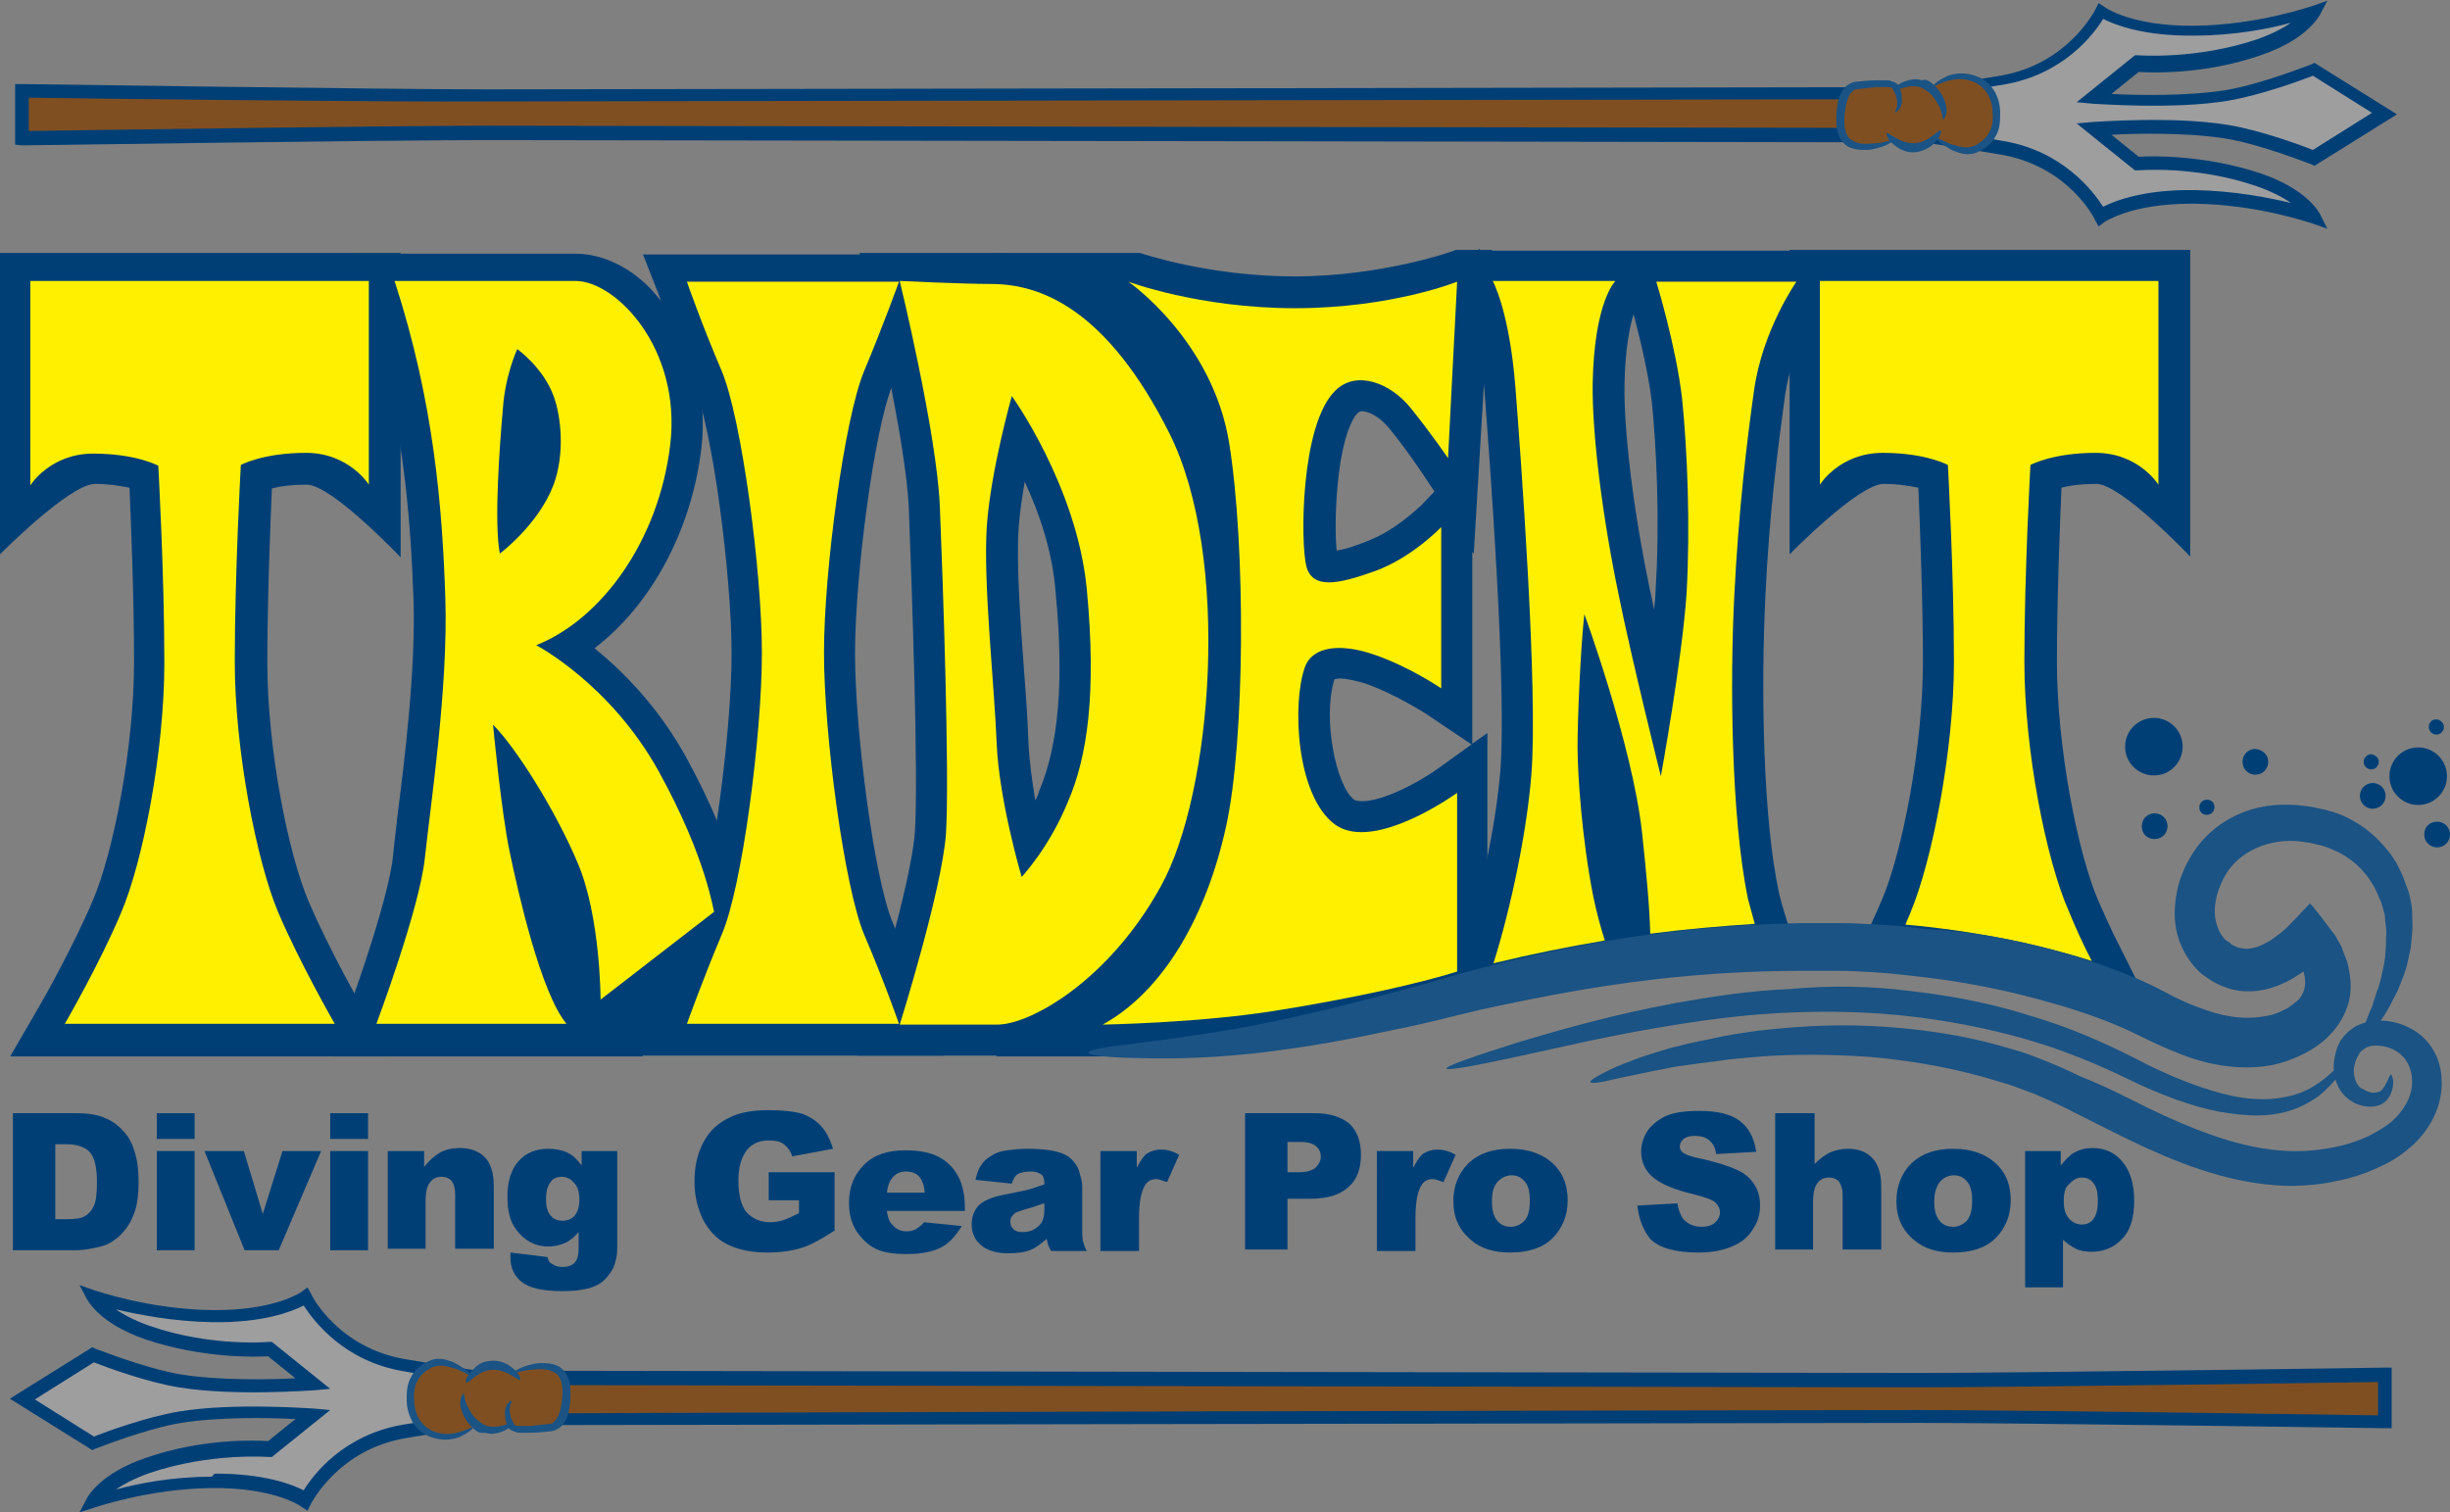
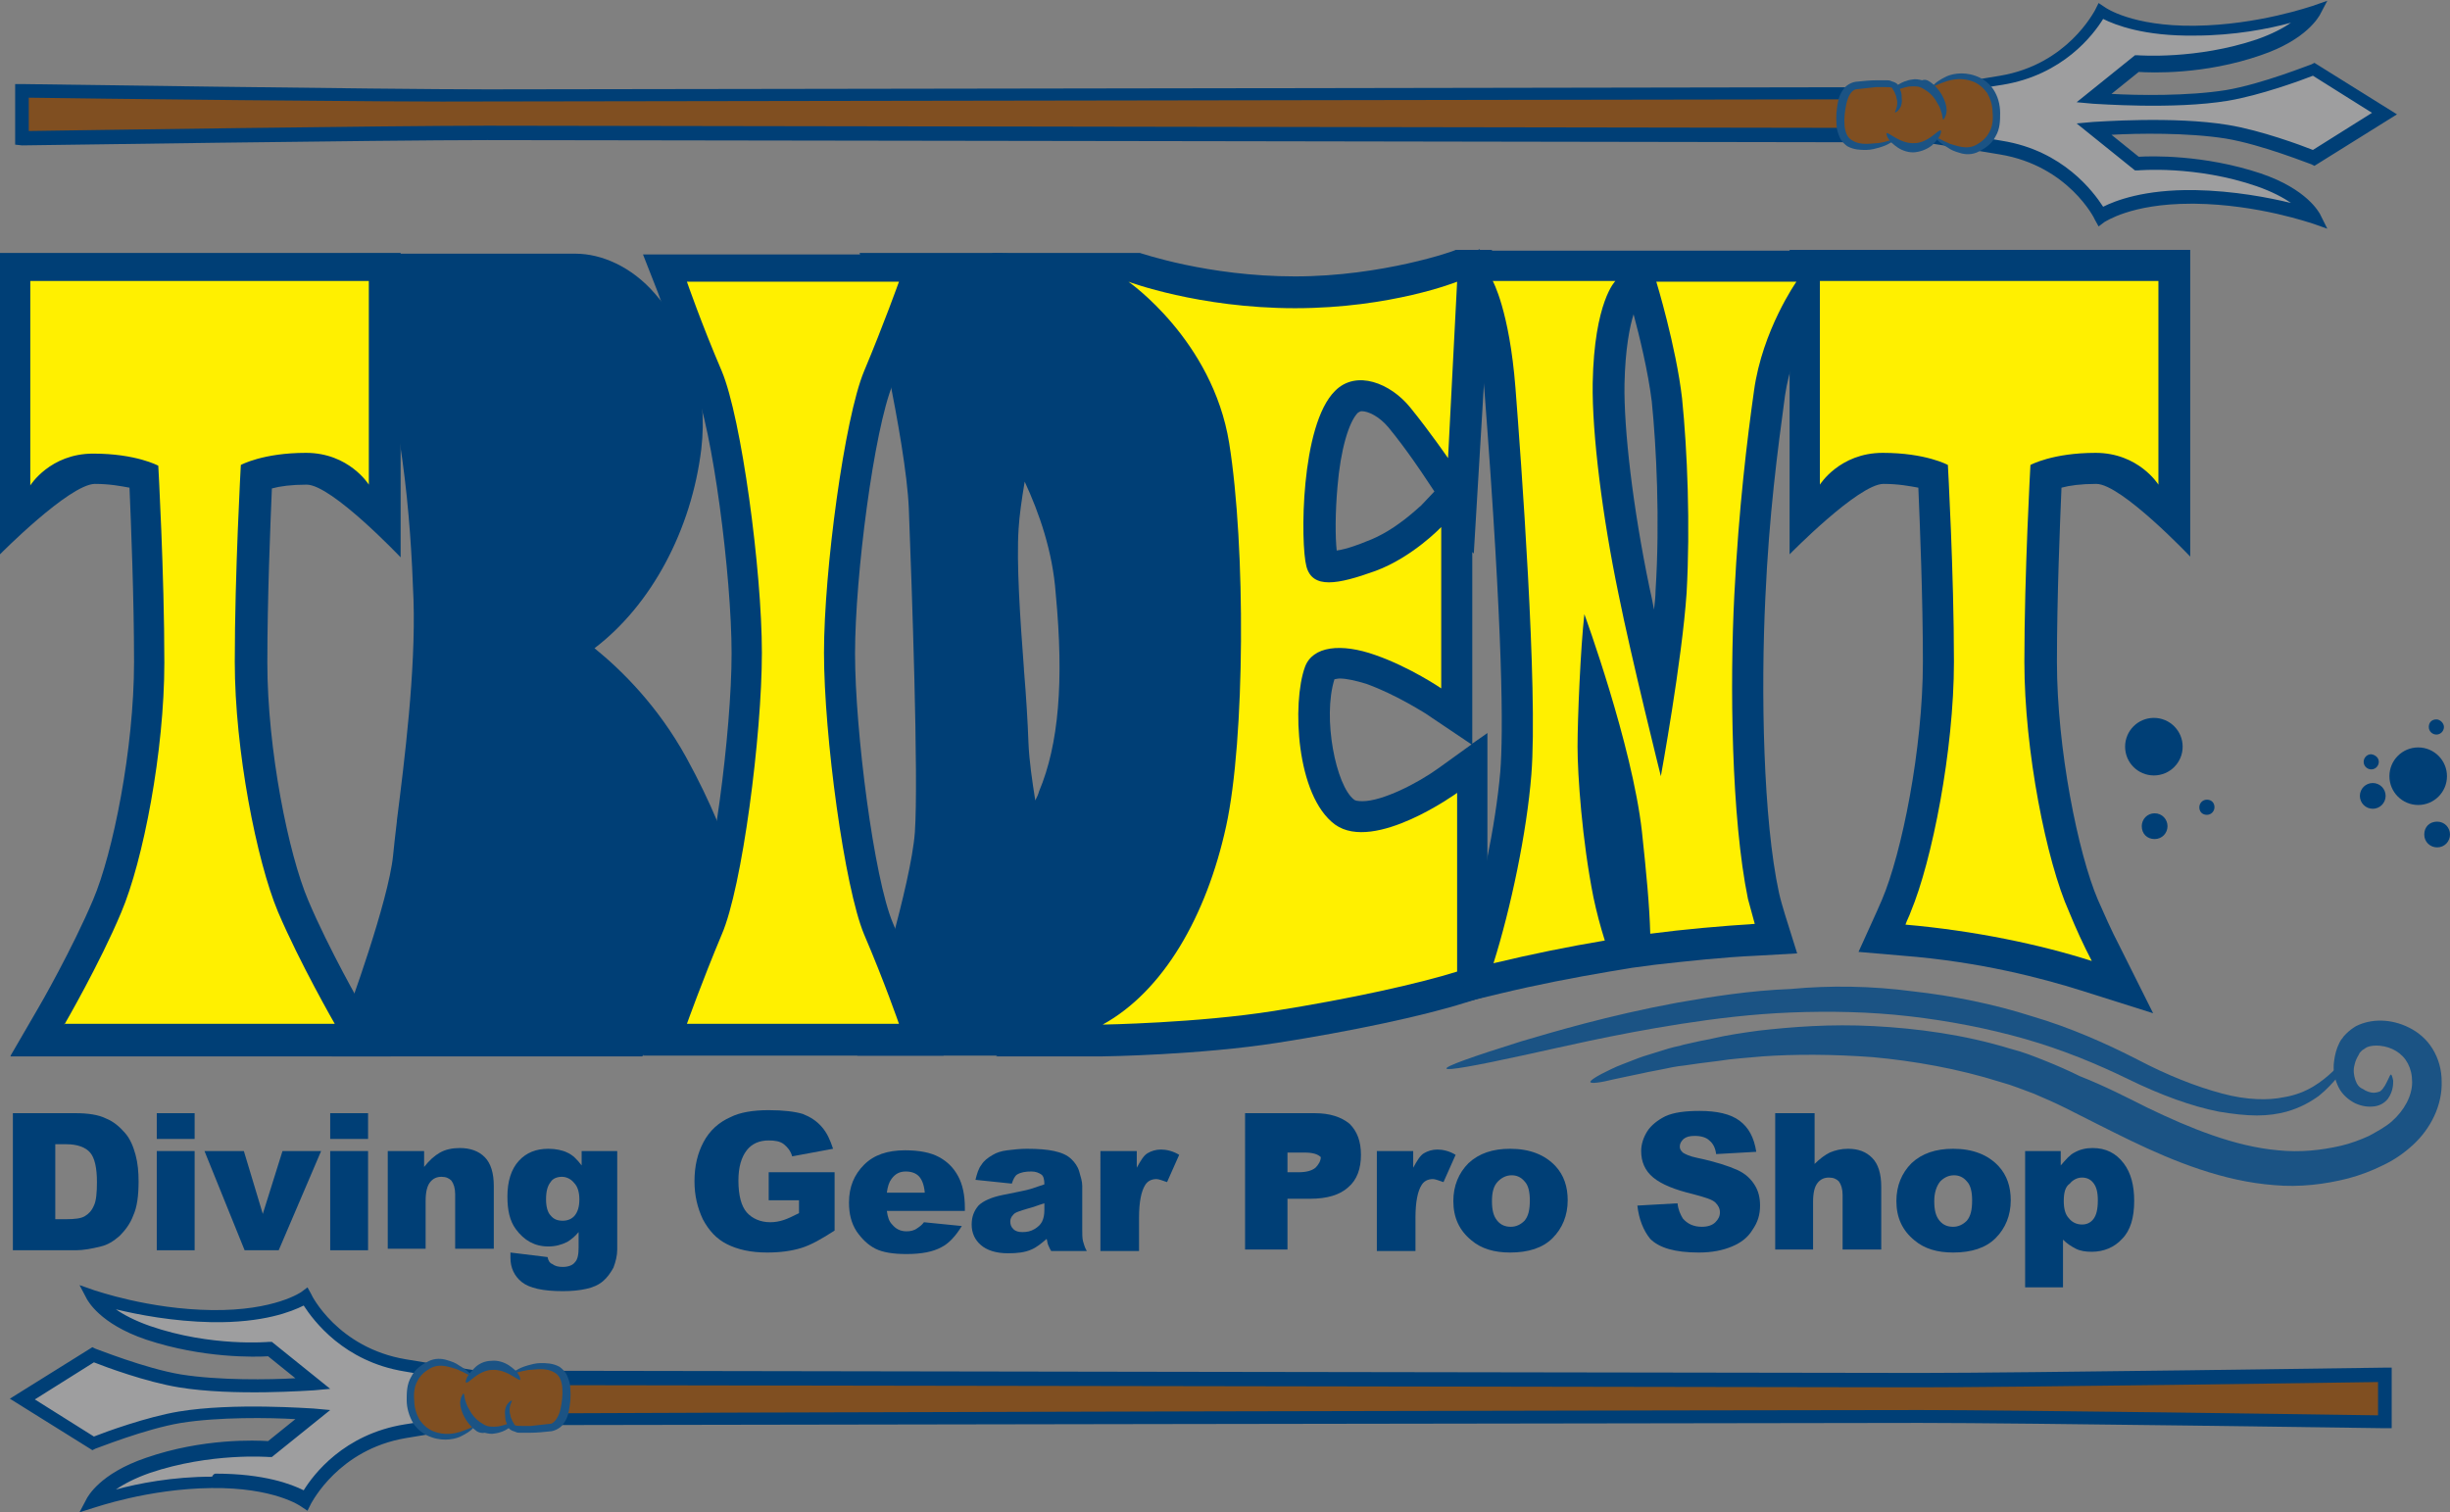
<svg xmlns="http://www.w3.org/2000/svg" version="1.1" id="レイヤー_1" x="0px" y="0px" viewBox="0 0 323.5 199.7" style="enable-background:new 0 0 323.5 199.7;" xml:space="preserve">
  <rect x="0" y="0" width="323.5" height="199.7" fill="#808080" stroke="none" />
  <style type="text/css">
	.st0{fill:#003F76;}
	.st1{fill:#FFF000;}
	.st2{fill:#804F21;}
	.st3{fill:#9E9E9F;}
	.st4{fill:#1B5384;}
</style>
  <g>
    <path class="st0" d="M1.4,139.4l3.6-6.2c0.2-0.3,4.6-8,7.3-14.4c2.6-6.1,5.4-19.9,5.4-31.4c0-8.4-0.4-18.3-0.6-23   c-1.1-0.2-2.6-0.5-4.6-0.5C9.1,64,0,73.2,0,73.2L0,64V33.4h52.9v40.2c0,0-9.1-9.6-12.4-9.6c-2,0-3.5,0.2-4.6,0.5   c-0.2,4.7-0.6,14.6-0.6,23c0,11.5,2.8,25.3,5.4,31.4c2.7,6.4,7.1,14.1,7.3,14.4l3.6,6.2H1.4z" />
    <path class="st0" d="M43.8,139.4l2-5.5c0.1-0.1,5.5-14.9,6.1-20.9c0.1-1.2,0.3-2.7,0.5-4.5l0-0.1c1-7.9,2.5-19.8,2.2-29.2   c-0.4-11.2-1.4-24.8-6.5-40.7l-1.7-5H76c3.4,0,7.4,1.7,10.5,5.3c4.8,5.4,7,12.8,6.1,20.5c-1.3,10.7-6.6,20.6-14.1,26.3   c3.7,3,8.4,7.7,12.1,14.4c6.7,12.2,7.6,19.8,7.6,20.1l0.3,2.3l-13.7,17.1h-1.4H43.8z" />
    <path class="st0" d="M45.8,138l1.4-3.7c0.1-0.1,5.5-15,6.2-21.3c0.1-1.2,0.3-2.7,0.5-4.4l0-0.1c1-7.9,2.5-19.9,2.2-29.5   C55.7,67.7,54.7,54,49.5,38l-1.2-3.6H76c3.1,0,6.6,1.9,9.5,5.2c4.5,5.1,6.6,12.2,5.8,19.4C90,70,84.2,80.2,76.3,85.4   c3.7,2.7,9.1,7.7,13.2,15.1c6.5,11.9,7.5,19.3,7.5,19.6l0.2,1.5l-18.3,14.2l1.7,2.1H45.8z M69,105.9c0.3,2.3,0.7,4.5,1,6.1   c3,14.2,5.4,19.2,6.6,21l0-1c0-0.1,0-10.4-2.8-16.9C72.5,112.3,70.8,109,69,105.9z M69.5,51.3c-0.2,0.9-0.3,1.9-0.4,2.9l0,0.6   c-0.2,2.7-0.6,7.8-0.7,12c0.8-1.1,1.6-2.4,2.1-3.8c1.2-3.2,0.9-7.3,0-9.8C70.3,52.5,69.9,51.9,69.5,51.3z" />
    <path class="st0" d="M84.9,139.4l2-5.5c0-0.1,2-5.7,4.7-12c2.5-6,5-25.4,5-35.6c0-10.2-2.5-29.7-5-35.6c-2.7-6.3-4.7-12-4.7-12   l-2-5.1h39.7l-2,5.1c-0.1,0.2-2.1,5.9-4.7,12c-2.5,6-5,25.4-5,35.6c0,10.2,2.5,29.7,5,35.6c2.7,6.3,4.7,12,4.7,12l2,5.5H84.9z" />
    <path class="st0" d="M86.8,138l1.3-3.7c0-0.1,2-5.7,4.7-12c2.6-6.1,5.1-25.9,5.1-36.2c0-10.3-2.5-30.1-5.1-36.2   c-2.6-6.3-4.7-11.9-4.7-12l-1.3-3.7h35.9l-1.3,3.7c0,0.1-2,5.7-4.7,12c-2.6,6.1-5.1,25.9-5.1,36.2c0,10.3,2.5,30.1,5.1,36.2   c2.6,6.3,4.7,11.9,4.7,12l1.3,3.7H86.8z" />
    <path class="st0" d="M141.8,132.7l1.9-1c6.6-3.6,11.8-12.2,14.2-23.5c2.3-10.8,2.5-35.5,0.4-49.1c-1.8-11.6-11.5-18.6-11.6-18.6   l-2-1.4l0,0l-13.8-5.7l19.6,0c0.1,0,8.9,3.1,20.5,3.1c11.5,0,21.2-3.4,21.2-3.5l4.8,0l-2.4,40.1l-0.2-0.2v25.3l2-1.4l0,34.7   l-2.9,0.9c-5.7,1.8-15.2,3.8-24.8,5.3c-10.2,1.6-22.7,1.8-23.2,1.8l-14,0L141.8,132.7z M176.2,89.7c-1.6,5.1,0.2,14.1,2.6,15.9   c0.1,0.1,0.4,0.2,1.1,0.2c2.6,0,7.2-2.3,10.1-4.4l4.3-3.1l-6.1-4.1c-0.2-0.1-3.9-2.5-7.8-3.9c-1.3-0.4-2.6-0.7-3.5-0.7   C176.6,89.6,176.3,89.7,176.2,89.7z M179.8,54.3c-0.2,0-0.3,0.1-0.5,0.2c-1.2,1.2-2.3,4.9-2.7,9.8c-0.3,3.4-0.3,6.6-0.1,8.4   c1.4-0.2,3.2-0.9,3.9-1.2c3.9-1.4,7.1-4.7,7.2-4.7l1.8-1.9l-1.4-2.1c0,0-2.3-3.5-4.7-6.4C182.1,55,180.7,54.3,179.8,54.3   L179.8,54.3z" />
    <path class="st0" d="M143.4,133.4l0.9-0.5c7-3.8,12.4-12.7,14.9-24.4c2.4-10.9,2.5-35.9,0.4-49.6c-2-12.2-12.1-19.5-12.2-19.5   l-1-0.7l0.6-1.1l1.8-3.5l1.1,0.4c0.1,0,9.1,3.3,21.1,3.3c11.9,0,20.3-3.3,20.4-3.3l4-1.6l-1.8,35.9l-0.4-0.6v27.6l-4.3-2.8   c-0.2-0.1-4-2.6-8.1-4.1c-1.4-0.5-2.8-0.8-4-0.8c-0.6,0-1.7,0.1-1.9,0.7c-1.6,4.4-0.7,15,3,17.7c0.5,0.3,1.1,0.5,1.9,0.5   c3.3,0,8.4-2.8,11-4.7l4.3-3.2l0,31l-1.9,0.6c-5.7,1.7-15.1,3.8-24.6,5.2c-10.1,1.6-22.5,1.8-23,1.8l-1.1,0L143.4,133.4z    M175.3,74.1c0.1,0,0.2,0,0.3,0c1.5,0,4.2-1,5.2-1.3c4.3-1.5,7.6-5,7.7-5.1L191,65l-2-3.1c0,0-2.3-3.5-4.8-6.5   c-1.2-1.4-2.9-2.5-4.3-2.5c-0.1,0-0.1,0-0.1,0c-0.6,0-1,0.2-1.4,0.6C174.8,57,174.6,71.5,175.3,74.1   C175.3,74.1,175.3,74.1,175.3,74.1z" />
    <path class="st0" d="M113.2,139.4l1.7-5.3c0.2-0.7,5.4-17.3,5.9-24.2c0.5-7.2-0.4-32.3-0.8-42.8c-0.4-9.1-5.1-28.8-5.2-29l-1.3-4.7   h5.5c0.1,0,8.3,0,12,0c10.7,0,19.9,7.4,27.2,22c8.5,17.1,6.4,49.8-1.2,63.6c-7.1,12.8-18.4,20.4-25.2,20.4H113.2z M135.3,63.6   c-0.4,2.4-0.7,4.5-0.8,6.2c-0.3,4.5,0.2,11.9,0.7,18.5l0,0.1c0.3,3.6,0.5,6.9,0.6,9.7c0.1,2.4,0.5,5.1,0.9,7.6   c0.2-0.4,0.4-0.8,0.5-1.2c2.6-6.2,3.3-14.5,2.2-26.1C139,72.8,137.2,67.7,135.3,63.6z" />
    <path class="st0" d="M115,138l1.1-3.6c0.2-0.7,5.4-17.4,6-24.5c0.5-7.3-0.4-32.4-0.8-42.9c-0.4-9.2-5.2-29-5.2-29.2l-0.9-3.6   l3.7,0.2c0.1,0,8.3,0.4,12,0.4c10.2,0,18.9,7.1,26,21.2c8.4,16.7,6.3,48.8-1.2,62.3c-6.7,12.2-17.7,19.7-24,19.7H115z M134.8,59.4   c-0.7,3.1-1.4,7-1.6,10.3c-0.3,4.6,0.2,12.1,0.7,18.7l0,0.1c0.3,3.6,0.5,6.9,0.6,9.6c0.1,3.7,1,8.1,1.7,11.5   c0.8-1.3,1.6-2.9,2.3-4.6c2.7-6.4,3.4-14.9,2.3-26.8C140.1,70.8,137.2,64,134.8,59.4z" />
    <path class="st0" d="M274.8,130.8c-5.1-1.6-13.3-3.8-23.6-4.6l-5.8-0.5l2.4-5.3c0.2-0.5,0.5-1.1,0.7-1.6c2.6-6.1,5.4-19.9,5.4-31.4   c0-8.4-0.4-18.3-0.6-23c-1.1-0.2-2.6-0.5-4.6-0.5c-3.3,0-12.4,9.3-12.4,9.3l0-9.2V33h52.9v40.5c0,0-9.1-9.6-12.4-9.6   c-2,0-3.5,0.2-4.6,0.5c-0.2,4.7-0.6,14.6-0.6,23c0,11.5,2.8,25.3,5.4,31.4c0.8,1.8,1.7,3.9,2.9,6.2l4.4,8.8L274.8,130.8z" />
    <path class="st0" d="M193.2,125.9c2.3-7.3,4.3-17,4.9-24c0.4-5,0.4-17.8-2.1-50.4c-0.7-8.7-2.5-12.4-2.5-12.4l-1.2-6l4.8,0h48   l-4.5,6.5c0,0-3.9,5.8-4.9,12.6c-1,7.4-2.1,15.7-2.6,26.7c-0.6,12.4-0.3,29.3,1.8,39c0.2,0.9,0.5,1.9,0.8,2.9l1.6,5.1l-5.3,0.3   c-4.5,0.2-9,0.7-13.5,1.2l-3,0.4l-3,0.5c-4.7,0.8-9.4,1.7-14.4,2.9l-7.1,1.7L193.2,125.9z M215.7,41.5c-0.5,1.6-1.1,4.5-1.2,9.2   c-0.1,6,1.1,16.3,3.3,26.9c0.2,0.9,0.4,1.8,0.6,2.9c0.1-0.9,0.2-1.8,0.2-2.5c0.6-9.3,0.1-19.1-0.5-25   C217.6,49,216.5,44.5,215.7,41.5z" />
    <path class="st0" d="M194.5,126.3c2.4-7.4,4.3-17.2,4.9-24.3c0.4-5.1,0.4-18-2.1-50.7c-0.7-9.2-2.6-12.9-2.7-12.9l-2.2-4l4.6,0   h45.3l-3,4.3c0,0.1-4.1,6.1-5.1,13.2c-1,7.4-2.1,15.8-2.6,26.8c-0.6,12.5-0.3,29.5,1.8,39.4c0.2,1,0.5,2,0.8,3.1l1.1,3.4l-3.5,0.2   c-4.5,0.2-9.1,0.7-13.6,1.2l-3,0.4l-3,0.5c-4.7,0.8-9.5,1.7-14.5,3L193,131L194.5,126.3z M211.1,95.7c0,1.1,0,2,0,2.8   c0,3.6,0.5,12.1,2,19.4c0.3,1.6,0.8,3.4,1.4,5.4l0.8,2.7l-0.1-2.8c-0.1-3.4-0.4-7.2-1.1-13.3C213.7,105.7,212.4,100.5,211.1,95.7z    M215.3,39c-0.2,0.3-2.1,3.2-2.2,11.7c-0.1,6.1,1.1,16.6,3.3,27.2c0.6,3,1.5,6.9,2.4,10.7c0.5-3.7,1-7.5,1.2-10.5   c0.6-9.4,0.1-19.2-0.5-25.3c-0.6-6-2.8-13.2-3.2-14.6L215.3,39z" />
    <path class="st0" d="M6.2,136.6l1.2-2.1c0-0.1,4.7-8.1,7.5-14.7c2.7-6.4,5.6-20.6,5.6-32.5c0-9.9-0.6-21.8-0.7-25.1   c-1.1-0.4-3.5-1.1-7.3-1.1c-4.8,0-7.1,3.4-7.2,3.5l-2.5,3.9l0-4.7V35.8h47.5v33l-2.5-4.1c-0.1-0.1-2.3-3.5-7.2-3.5   c-3.7,0-6.2,0.7-7.3,1.1c-0.2,3.2-0.7,15.2-0.7,25.1c0,11.9,2.9,26.1,5.6,32.5c2.8,6.6,7.4,14.6,7.5,14.7l1.2,2.1h-2.4H6.2z" />
    <path class="st0" d="M45.8,138l1.4-3.7c0.1-0.1,5.5-15,6.2-21.3c0.1-1.2,0.3-2.7,0.5-4.4l0-0.1c1-7.9,2.5-19.9,2.2-29.5   C55.7,67.7,54.7,54,49.5,38l-1.2-3.6H76c3.1,0,6.6,1.9,9.5,5.2c4.5,5.1,6.6,12.2,5.8,19.4C90,70,84.2,80.2,76.3,85.4   c3.7,2.7,9.1,7.7,13.2,15.1c6.5,11.9,7.5,19.3,7.5,19.6l0.2,1.5l-18.3,14.2l1.7,2.1H45.8z M69,105.9c0.3,2.3,0.7,4.5,1,6.1   c3,14.2,5.4,19.2,6.6,21l0-1c0-0.1,0-10.4-2.8-16.9C72.5,112.3,70.8,109,69,105.9z M69.5,51.3c-0.2,0.9-0.3,1.9-0.4,2.9l0,0.6   c-0.2,2.7-0.6,7.8-0.7,12c0.8-1.1,1.6-2.4,2.1-3.8c1.2-3.2,0.9-7.3,0-9.8C70.3,52.5,69.9,51.9,69.5,51.3z" />
    <path class="st0" d="M47.7,136.6l0.7-1.8c0.1-0.2,5.6-15.1,6.3-21.6c0.1-1.2,0.3-2.8,0.5-4.5c1-8,2.5-20,2.2-29.7   c-0.4-11.4-1.4-25.3-6.6-41.5l-0.6-1.8H76c2.7,0,5.8,1.8,8.5,4.7c4.3,4.8,6.3,11.5,5.4,18.3c-1.4,11.5-7.9,22-16.2,26.5   c3.4,2.3,9.8,7.3,14.5,15.9c6.4,11.7,7.3,18.8,7.3,19.1l0.1,0.8l-17.8,13.8l0-2.8c0-0.1,0-10.7-2.9-17.4   c-2.1-5.1-5.4-10.7-8.1-14.4c0.4,3.8,1.1,9.1,1.7,12.1c3.4,15.7,6,20.6,7.2,22.1l1.8,2.2H47.7z M68.9,48.4c-0.4,1.4-1,3.4-1.1,5.7   l0,0.6c-0.3,3.6-0.9,11.1-0.6,15.7c1.5-1.5,3.6-3.9,4.7-6.8c1.4-3.6,1-8.1,0-10.8C71.1,50.9,69.9,49.4,68.9,48.4z" />
    <path class="st0" d="M86.8,138l1.3-3.7c0-0.1,2-5.7,4.7-12c2.6-6.1,5.1-25.9,5.1-36.2c0-10.3-2.5-30.1-5.1-36.2   c-2.6-6.3-4.7-11.9-4.7-12l-1.3-3.7h35.9l-1.3,3.7c0,0.1-2,5.7-4.7,12c-2.6,6.1-5.1,25.9-5.1,36.2c0,10.3,2.5,30.1,5.1,36.2   c2.6,6.3,4.7,11.9,4.7,12l1.3,3.7H86.8z" />
    <path class="st0" d="M88.7,136.6l0.7-1.8c0-0.1,2-5.7,4.7-11.9c2.6-6.2,5.2-26.3,5.2-36.7c0-10.4-2.6-30.5-5.2-36.7   c-2.6-6.2-4.6-11.8-4.7-11.9l-0.7-1.8h32l-0.7,1.8c0,0.1-2,5.7-4.7,11.9c-2.6,6.2-5.2,26.3-5.2,36.7c0,10.4,2.6,30.5,5.2,36.7   c2.6,6.2,4.6,11.8,4.7,11.9l0.7,1.8H88.7z" />
-     <path class="st0" d="M143.4,133.4l0.9-0.5c7-3.8,12.4-12.7,14.9-24.4c2.4-10.9,2.5-35.9,0.4-49.6c-2-12.2-12.1-19.5-12.2-19.5   l-1-0.7l0.6-1.1l1.8-3.5l1.1,0.4c0.1,0,9.1,3.3,21.1,3.3c11.9,0,20.3-3.3,20.4-3.3l4-1.6l-1.8,35.9l-0.4-0.6v27.6l-4.3-2.8   c-0.2-0.1-4-2.6-8.1-4.1c-1.4-0.5-2.8-0.8-4-0.8c-0.6,0-1.7,0.1-1.9,0.7c-1.6,4.4-0.7,15,3,17.7c0.5,0.3,1.1,0.5,1.9,0.5   c3.3,0,8.4-2.8,11-4.7l4.3-3.2l0,31l-1.9,0.6c-5.7,1.7-15.1,3.8-24.6,5.2c-10.1,1.6-22.5,1.8-23,1.8l-1.1,0L143.4,133.4z    M175.3,74.1c0.1,0,0.2,0,0.3,0c1.5,0,4.2-1,5.2-1.3c4.3-1.5,7.6-5,7.7-5.1L191,65l-2-3.1c0,0-2.3-3.5-4.8-6.5   c-1.2-1.4-2.9-2.5-4.3-2.5c-0.1,0-0.1,0-0.1,0c-0.6,0-1,0.2-1.4,0.6C174.8,57,174.6,71.5,175.3,74.1   C175.3,74.1,175.3,74.1,175.3,74.1z" />
    <path class="st0" d="M145.6,136.6l-0.7-2.6c7.3-4,13-13.2,15.6-25.3c2.4-11,2.6-36.3,0.4-50.1c-2.1-12.9-12.6-20.4-12.7-20.4   l1.3-2.4c0.1,0,9.3,3.4,21.6,3.4c12.3,0,20.8-3.4,20.9-3.4l2-0.8l-1.5,29.6l-2.3-3.4c0,0-2.4-3.6-4.9-6.6c-1.4-1.8-3.5-3-5.3-3   c-1-0.1-1.9,0.3-2.6,1c-4,4-4.2,19-3.4,21.9c0.2,0.6,0.4,0.8,0.6,0.9c1.4,0.7,5.3-0.7,6.8-1.2c4.6-1.7,8.2-5.4,8.2-5.4l2.4-2.5   v27.2l-2.1-1.4c0,0-4.1-2.7-8.4-4.2c-3-1-6.8-1.5-7.6,0.8c-1.6,4.5-1,16,3.5,19.3c3.6,2.6,11.6-2.1,14.5-4.2l2.2-1.6l0,27.3l-1,0.3   c-5.6,1.7-15,3.7-24.4,5.2C158.4,136.4,145.8,136.6,145.6,136.6z" />
    <path class="st0" d="M115,138l1.1-3.6c0.2-0.7,5.4-17.4,6-24.5c0.5-7.3-0.4-32.4-0.8-42.9c-0.4-9.2-5.2-29-5.2-29.2l-0.9-3.6   l3.7,0.2c0.1,0,8.3,0.4,12,0.4c10.2,0,18.9,7.1,26,21.2c8.4,16.7,6.3,48.8-1.2,62.3c-6.7,12.2-17.7,19.7-24,19.7H115z M134.8,59.4   c-0.7,3.1-1.4,7-1.6,10.3c-0.3,4.6,0.2,12.1,0.7,18.7l0,0.1c0.3,3.6,0.5,6.9,0.6,9.6c0.1,3.7,1,8.1,1.7,11.5   c0.8-1.3,1.6-2.9,2.3-4.6c2.7-6.4,3.4-14.9,2.3-26.8C140.1,70.8,137.2,64,134.8,59.4z" />
    <path class="st0" d="M116.9,136.6l0.6-1.8c0.1-0.2,5.5-17.5,6-24.8c0.6-7.3-0.3-32.6-0.8-43.1c-0.4-9.4-5.2-29.3-5.3-29.5l-0.4-1.8   l1.8,0.1c0.1,0,8.4,0.4,12.1,0.4c9.6,0,18,6.9,24.7,20.5c8.2,16.4,6.2,47.8-1.2,61c-6.9,12.4-17.7,19-22.8,19H116.9z M134.2,55.7   c-0.9,3.5-2.1,9.3-2.5,13.9c-0.3,4.7,0.2,12.2,0.7,18.8c0.3,3.6,0.5,6.9,0.6,9.6c0.2,5.1,1.6,11.3,2.5,14.8   c1.2-1.6,2.9-4.2,4.2-7.4c2.8-6.7,3.5-15.4,2.4-27.4C141.3,68.5,136.7,59.8,134.2,55.7z" />
    <path class="st0" d="M275.7,128.2c-5.2-1.7-13.7-3.9-24.3-4.7l-1.9-0.2l0.8-1.8c0.2-0.6,0.5-1.1,0.7-1.6c2.7-6.4,5.6-20.6,5.6-32.5   c0-9.9-0.6-21.8-0.7-25.1c-1.1-0.4-3.5-1.1-7.3-1.1c-4.8,0-7.1,3.4-7.2,3.5l-2.5,3.9l0-4.7V35.8h47.5v33l-2.5-4.1   c-0.1-0.1-2.3-3.5-7.2-3.5c-3.7,0-6.2,0.7-7.3,1.1c-0.2,3.2-0.7,15.2-0.7,25.1c0,11.9,2.9,26.1,5.6,32.5c0.8,1.9,1.8,4,3,6.4   l1.5,2.9L275.7,128.2z" />
    <path class="st0" d="M194.5,126.3c2.4-7.4,4.3-17.2,4.9-24.3c0.4-5.1,0.4-18-2.1-50.7c-0.7-9.2-2.6-12.9-2.7-12.9l-2.2-4l4.6,0   h45.3l-3,4.3c0,0.1-4.1,6.1-5.1,13.2c-1,7.4-2.1,15.8-2.6,26.8c-0.6,12.5-0.3,29.5,1.8,39.4c0.2,1,0.5,2,0.8,3.1l1.1,3.4l-3.5,0.2   c-4.5,0.2-9.1,0.7-13.6,1.2l-3,0.4l-3,0.5c-4.7,0.8-9.5,1.7-14.5,3L193,131L194.5,126.3z M211.1,95.7c0,1.1,0,2,0,2.8   c0,3.6,0.5,12.1,2,19.4c0.3,1.6,0.8,3.4,1.4,5.4l0.8,2.7l-0.1-2.8c-0.1-3.4-0.4-7.2-1.1-13.3C213.7,105.7,212.4,100.5,211.1,95.7z    M215.3,39c-0.2,0.3-2.1,3.2-2.2,11.7c-0.1,6.1,1.1,16.6,3.3,27.2c0.6,3,1.5,6.9,2.4,10.7c0.5-3.7,1-7.5,1.2-10.5   c0.6-9.4,0.1-19.2-0.5-25.3c-0.6-6-2.8-13.2-3.2-14.6L215.3,39z" />
    <path class="st0" d="M195.8,126.8c2.4-7.5,4.4-17.4,5-24.6c0.4-5.1,0.4-18.1-2.1-50.9c-0.7-9.6-2.8-13.4-2.8-13.5l-1.1-2l2.3,0   h19.6l-2.4,2.3c0,0-2.4,2.7-2.6,12.5c-0.1,6.2,1.1,16.8,3.3,27.5c1,4.9,2.7,12.3,4,17.6c0.8-5.2,1.9-12.5,2.2-17.6   c0.6-9.5,0.1-19.4-0.6-25.5c-0.7-6.7-3.3-15-3.3-15.1l-0.5-1.8h22.9l-1.5,2.2c0,0.1-4.3,6.3-5.4,13.8c-1,7.4-2.1,15.9-2.6,26.9   c-0.6,12.6-0.3,29.8,1.8,39.7c0.2,1,0.5,2.1,0.8,3.2l0.5,1.7l-1.8,0.1c-4.6,0.2-9.2,0.7-13.7,1.3l-1.5,0.2l0-1.5   c-0.1-3.4-0.4-7.3-1.1-13.4c-0.8-7-3.5-16.2-5.5-22.2c-0.2,4-0.4,8.5-0.4,10.9c0,3.7,0.5,12.3,2,19.7c0.3,1.6,0.8,3.5,1.4,5.5   l0.5,1.5l-1.5,0.3c-4.8,0.8-9.5,1.8-14.6,3l-2.4,0.6L195.8,126.8z" />
  </g>
  <path class="st1" d="M8.5,135.3c0,0,4.7-8.1,7.5-14.8c2.9-6.8,5.7-21.3,5.7-33s-0.8-26-0.8-26s-2.9-1.6-8.6-1.6  c-5.7,0-8.3,4.2-8.3,4.2V37.1h44.7V64c0,0-2.6-4.2-8.3-4.2c-5.7,0-8.6,1.6-8.6,1.6s-0.8,14.3-0.8,26s2.9,26.3,5.7,33  c2.9,6.8,7.5,14.8,7.5,14.8H8.5z" />
-   <path class="st1" d="M87,101.9c-6.4-11.6-16.2-16.7-16.2-16.7c8.6-3.4,16.2-13.8,17.7-26.5S81.3,37.1,76,37.1c-5.2,0-23.9,0-23.9,0  c5.2,16,6.3,29.9,6.7,41.8c0.4,12-2,27.7-2.7,34.4c-0.7,6.7-6.4,21.9-6.4,21.9h25.1c-3.4-4.1-6.4-17.4-7.5-22.7  c-1.1-5.2-2.2-16.8-2.2-16.8c3,3,8.2,11.2,11.2,18.3c3,7.1,3,18,3,18l15-11.6C94.2,120.5,93.4,113.5,87,101.9z M66,73.1  C65.2,69,66,58.5,66.4,54c0.3-4.5,1.9-7.9,1.9-7.9s3.4,2.4,4.8,6.2c1,2.7,1.5,7.6,0,11.7C71.1,69.3,66,73.1,66,73.1z" />
  <path class="st1" d="M100.6,86.2c0-10.9-2.7-31-5.3-37.2c-2.7-6.3-4.6-11.8-4.6-11.8h14h14c0,0-2,5.6-4.6,11.8s-5.3,26.4-5.3,37.2h0  c0,10.9,2.7,31,5.3,37.2c2.7,6.3,4.6,11.8,4.6,11.8h-14h-14c0,0,2-5.6,4.6-11.8C98,117.2,100.6,97.1,100.6,86.2L100.6,86.2z" />
  <path class="st1" d="M145.6,135.3c0,0,12.5-0.2,22.6-1.8c10.1-1.6,19.1-3.6,24.2-5.2v-23.6c0,0-10.9,7.9-16.1,4.2  c-5.2-3.8-5.7-16.1-4-20.8c1-2.8,4.8-3.2,9.3-1.6c4.6,1.6,8.7,4.4,8.7,4.4V69.6c0,0-3.8,4-8.7,5.8c-5,1.8-8.3,2.4-9.1-0.6  c-0.8-3-0.8-18.7,3.8-23.2c2.8-2.8,7.3-1,9.9,2.2c2.6,3.2,5,6.7,5,6.7l1.2-23.3c0,0-8.7,3.5-21.4,3.5c-12.7,0-22-3.5-22-3.5  s11.1,7.7,13.3,21.3c2.2,13.7,2.1,39.2-0.4,50.6C159.3,121,153.6,130.9,145.6,135.3" />
-   <path class="st1" d="M154.4,57.2c-8.2-16.3-16.9-19.7-23.5-19.7c-3.8,0-12.1-0.4-12.1-0.4s4.9,20.1,5.3,29.8  c0.4,9.7,1.3,35.7,0.8,43.3c-0.6,7.6-6.1,25.1-6.1,25.1s8.5,0,12.9,0c4.4,0,14.8-5.9,21.6-18.3C160.1,104.7,162.6,73.6,154.4,57.2z   M141,105.9c-2.5,6.1-6.1,9.9-6.1,9.9s-3-10.1-3.3-17.7c-0.3-7.6-1.8-21.2-1.3-28.6c0.5-7.3,3.3-17.2,3.3-17.2s8.6,11.9,9.9,25.5  C144.8,91.5,143.6,99.9,141,105.9z" />
  <path class="st1" d="M267.3,87.4c0-11.7,0.8-26,0.8-26s2.9-1.6,8.6-1.6c5.7,0,8.3,4.2,8.3,4.2V37.1h-44.7V64c0,0,2.6-4.2,8.3-4.2  c5.7,0,8.6,1.6,8.6,1.6s0.8,14.3,0.8,26s-2.9,26.3-5.7,33c-0.2,0.6-0.5,1.1-0.7,1.7c9.1,0.8,17.7,2.6,24.6,4.8  c-1.1-2.1-2.1-4.3-3-6.5C270.2,113.7,267.3,99.1,267.3,87.4z" />
  <path class="st1" d="M229,78.6c0.6-11.7,1.7-20.6,2.6-27c1.1-8,5.6-14.4,5.6-14.4h-18.5c0,0,2.6,8.5,3.4,15.4  c0.7,6.9,1.1,16.8,0.6,25.7c-0.6,8.9-3.4,24.2-3.4,24.2s-3.9-15.6-5.6-24.1c-2.1-10.1-3.5-21.1-3.4-27.8c0.2-10.8,3-13.5,3-13.5  h-16.2c0,0,2.2,3.9,3,14.1c0.7,9,3,39.9,2.1,51.1c-0.6,7.6-2.7,17.6-5,24.9c5-1.2,9.9-2.2,14.7-3c-0.6-1.9-1.1-3.8-1.5-5.7  c-1.5-7.5-2.1-16.2-2.1-19.9c0-3.7,0.4-13.1,0.9-17.5c0,0,6.3,17.2,7.6,28.7c0.6,5.6,1,9.8,1.1,13.5c4.6-0.6,9.2-1,13.8-1.3  c-0.3-1.1-0.6-2.2-0.9-3.3C228.6,108,228.4,90.3,229,78.6z" />
  <g>
    <g>
      <g>
        <path class="st2" d="M254.1,17.9c0,0-176-0.3-189.9-0.3c-13.8,0-61.4,0.7-61.4,0.7v-3.6V12c0,0,47.6,0.7,61.4,0.7     c13.8,0,189.9-0.3,189.9-0.3V17.9z" />
        <path class="st0" d="M2,19.1v-8l0.9,0c0.5,0,47.7,0.7,61.4,0.7c13.7,0,188.1-0.3,189.8-0.3l0.9,0v7.3l-0.9,0     c-1.8,0-176.2-0.3-189.8-0.3c-13.6,0-60.9,0.7-61.4,0.7L2,19.1z M3.8,12.9v4.4c6.6-0.1,47.9-0.7,60.5-0.7     c13.2,0,175.5,0.3,189,0.3v-3.8c-13.5,0-175.8,0.3-189,0.3C51.7,13.5,10.4,13,3.8,12.9z" />
      </g>
      <g>
        <path class="st3" d="M314.9,15.1l-9.3,5.8c0,0-6.6-2.6-11.5-3.5c-7.2-1.2-17.6-0.4-17.6-0.4l5.7,4.5c0,0,7.8-0.7,16.1,2.2     c5.9,2,7.3,4.8,7.3,4.8s-7.2-2.6-15.8-2.7c-8.8-0.1-12.4,2.6-12.4,2.6s-3.6-7.5-13.1-9.1c-4.2-0.7-10.1-1.6-10.1-1.6v-5.5     c0,0,6-0.9,10.1-1.6c9.5-1.6,13.1-9.1,13.1-9.1s3.5,2.7,12.4,2.6c8.6-0.1,15.8-2.7,15.8-2.7s-1.4,2.8-7.3,4.8     c-8.3,2.9-16.1,2.2-16.1,2.2l-5.7,4.5c0,0,10.4,0.8,17.6-0.4c4.9-0.8,11.5-3.5,11.5-3.5L314.9,15.1z" />
        <path class="st0" d="M307.3,30.2l-2-0.7c-0.1,0-7.1-2.5-15.5-2.6c-0.2,0-0.3,0-0.5,0c-8,0-11.3,2.4-11.4,2.4l-0.8,0.6l-0.5-0.9     c0-0.1-3.5-7.1-12.5-8.6c-4.1-0.7-10.1-1.6-10.1-1.6l-0.7-0.1v-7l0.7-0.1c0.1,0,6-0.9,10.1-1.6c8.9-1.5,12.4-8.5,12.5-8.6l0.5-1     l0.9,0.6c0,0,3.5,2.5,11.8,2.4c8.4-0.1,15.4-2.6,15.5-2.6l2-0.7l-1,1.9c-0.1,0.1-1.6,3.2-7.8,5.3c-7.5,2.6-14.5,2.3-16.1,2.2     l-3.6,2.9c3.4,0.2,10.1,0.3,15.1-0.5c4.8-0.8,11.2-3.4,11.3-3.4l0.4-0.2l10.9,6.8l-10.9,6.8l-0.4-0.2c-0.1,0-6.5-2.6-11.3-3.4     c-5-0.8-11.7-0.7-15.1-0.5l3.6,2.9c1.6-0.1,8.6-0.3,16.1,2.2c6.2,2.1,7.7,5.2,7.8,5.3L307.3,30.2z M255,17.1     c1.7,0.3,6.1,0.9,9.4,1.5c8,1.3,12,6.7,13.3,8.7c1.6-0.8,5.4-2.3,12.1-2.2c5.2,0.1,9.8,1,12.7,1.7c-1-0.7-2.5-1.5-4.5-2.2     c-8.1-2.8-15.7-2.1-15.7-2.1l-0.4,0l-7.7-6.2l2.2-0.2c0.4,0,10.6-0.8,17.8,0.4c4.3,0.7,9.7,2.7,11.2,3.3l7.8-4.9l-7.8-4.9     c-1.5,0.6-7,2.6-11.2,3.3c-7.2,1.2-17.4,0.4-17.8,0.4l-2.2-0.2l7.7-6.2l0.4,0c0.1,0,7.7,0.6,15.7-2.1c2-0.7,3.5-1.5,4.5-2.2     c-2.9,0.8-7.5,1.7-12.7,1.7c-6.7,0.1-10.5-1.4-12.1-2.2c-1.3,2.1-5.3,7.4-13.3,8.7c-3.3,0.5-7.7,1.2-9.4,1.5V17.1z" />
      </g>
    </g>
    <g>
      <path class="st2" d="M255.1,11.4l0,0.3c-0.4-0.4-0.9-0.8-1.5-0.9c-1.8-0.5-3.5,0.7-3.5,0.7l0,0c-0.4-0.6-3.6-0.3-5.2-0.1    c-1.5,0.2-1.9,2.1-2,3.4c-0.1,1.3-0.2,3.3,1.3,4.2c1.5,1,4.5,0.3,5.6-0.4l0-0.2c0.5,0.5,1.3,1,2.4,1.1c1.5,0.1,2.7-0.6,3.4-1.4    l0,0.1c0,0,3,2.5,5.3,1.4c2.3-1.1,2.6-3,2.5-4.9c-0.1-1.8-1.1-4-3.8-4.5C257.1,9.7,255.1,11.4,255.1,11.4z" />
      <path class="st4" d="M243.8,13.7c-0.4,1.8-0.5,4.1,0.7,4.8c0.6,0.4,1.3,0.5,1.9,0.5c0.6,0,1.2-0.1,1.6-0.1    c1.3-0.2,1.8-0.5,1.9-0.4c0.1,0.1-0.4,0.6-1.8,1c-0.4,0.1-1,0.3-1.7,0.3c-0.7,0-1.6,0-2.5-0.5c-0.4-0.3-0.8-0.7-1-1.2    c-0.2-0.5-0.4-1-0.4-1.6c-0.1-1.1,0-2.1,0.2-3.1c0.1-0.5,0.3-1.1,0.7-1.6c0.3-0.5,1-0.9,1.6-1c1-0.1,1.9-0.2,2.8-0.2    c0.4,0,0.9,0,1.3,0c0.2,0,0.4,0,0.6,0.1c0.2,0.1,0.4,0.1,0.7,0.3c0.3,0.2,0.3,0.4,0.4,0.6c0.1,0.2,0.1,0.3,0.2,0.5    c0.1,0.3,0.1,0.6,0.1,0.8c0.1,0.7-0.1,1.3-0.4,1.6c-0.2,0.3-0.5,0.4-0.5,0.3c0,0,0.1-0.2,0.2-0.5c0.1-0.3,0.2-0.8,0-1.4    c0-0.2-0.1-0.4-0.2-0.6c0-0.1-0.1-0.2-0.2-0.4c-0.1-0.1-0.1-0.3-0.2-0.3c-0.1-0.1-0.5-0.1-0.9-0.1c-0.4,0-0.8,0-1.2,0    c-0.8,0.1-1.8,0.2-2.7,0.3C244.4,12,244,12.8,243.8,13.7z" />
      <path class="st4" d="M255.1,11c1.5,1.2,2.1,3.1,1.9,3.9c-0.1,0.6-0.4,0.9-0.4,0.9c-0.1-0.1-0.1-0.3-0.2-0.8    c-0.1-0.3-0.2-0.8-0.6-1.4c-0.3-0.6-0.8-1.2-1.4-1.6c-0.3-0.2-0.6-0.4-0.9-0.5c-0.3-0.1-0.7-0.1-1-0.1c-0.6,0-1.2,0.2-1.5,0.3    c-0.5,0.1-0.8,0.2-0.8,0.1c-0.1-0.1,0.1-0.4,0.6-0.7c0.3-0.2,0.9-0.5,1.7-0.6c0.4-0.1,0.9,0,1.3,0.1    C254.3,10.4,254.7,10.7,255.1,11z" />
      <path class="st4" d="M264.1,14.9c0,1,0,2.1-0.6,3.1c-0.5,1-1.4,1.6-2.2,2c-0.9,0.5-1.9,0.4-2.5,0.2c-0.7-0.2-1.2-0.4-1.6-0.7    c-1.2-0.7-1.6-1.2-1.5-1.3c0.1-0.1,0.6,0.3,1.8,0.8c0.4,0.1,0.9,0.3,1.5,0.4c0.6,0.1,1.3,0.1,2-0.3c0.7-0.4,1.3-0.9,1.7-1.7    c0.4-0.7,0.5-1.7,0.4-2.6c0-0.9-0.3-1.8-0.7-2.5c-0.5-0.7-1.1-1.2-1.8-1.5c-1.5-0.6-2.8-0.3-3.5-0.1c-1.2,0.4-1.7,0.7-1.8,0.7    c-0.1-0.1,0.3-0.6,1.5-1.2c0.7-0.4,2.3-0.8,4-0.2c0.9,0.3,1.8,0.9,2.4,1.8C263.8,12.7,264.1,13.8,264.1,14.9z" />
      <path class="st4" d="M252.9,20.1c-0.8,0.1-1.7-0.2-2.3-0.6c-0.6-0.4-1-0.8-1.2-1.1c-0.3-0.4-0.3-0.7-0.3-0.8    c0.1-0.1,0.3,0.1,0.7,0.3c0.5,0.3,1.7,1.1,3,1c1.3,0,2.4-1,2.8-1.3c0.7-0.6,0.9-0.5,0.5,0.4c-0.2,0.3-0.5,0.7-1,1.2    C254.6,19.6,253.8,20,252.9,20.1z" />
    </g>
  </g>
  <g>
    <g>
      <g>
        <path class="st2" d="M63.7,181.9c0,0,176,0.3,189.9,0.3s61.4-0.7,61.4-0.7v3.6v2.6c0,0-47.6-0.7-61.4-0.7s-189.9,0.3-189.9,0.3     V181.9z" />
        <path class="st0" d="M315.8,188.6l-0.9,0c-0.5,0-47.7-0.7-61.4-0.7c-13.7,0-188.1,0.3-189.8,0.3l-0.9,0V181l0.9,0     c1.8,0,176.2,0.3,189.8,0.3c13.6,0,60.9-0.7,61.4-0.7l0.9,0V188.6z M253.5,186.2c12.6,0,53.9,0.6,60.5,0.7v-4.4     c-6.6,0.1-47.9,0.7-60.5,0.7c-13.2,0-175.5-0.3-189-0.3v3.8C78,186.5,240.4,186.2,253.5,186.2z" />
      </g>
      <g>
        <path class="st3" d="M2.9,184.6l9.3-5.8c0,0,6.6,2.6,11.5,3.5c7.2,1.2,17.6,0.4,17.6,0.4l-5.7-4.5c0,0-7.8,0.7-16.1-2.2     c-5.9-2-7.3-4.8-7.3-4.8s7.2,2.6,15.8,2.7c8.8,0.1,12.4-2.6,12.4-2.6s3.6,7.5,13.1,9.1c4.2,0.7,10.1,1.6,10.1,1.6v5.5     c0,0-6,0.9-10.1,1.6c-9.5,1.6-13.1,9.1-13.1,9.1s-3.5-2.7-12.4-2.6c-8.6,0.1-15.8,2.7-15.8,2.7s1.4-2.8,7.3-4.8     c8.3-2.9,16.1-2.2,16.1-2.2l5.7-4.5c0,0-10.4-0.8-17.6,0.4c-4.9,0.8-11.5,3.5-11.5,3.5L2.9,184.6z" />
        <path class="st0" d="M10.5,199.7l1-1.9c0.1-0.1,1.6-3.2,7.8-5.3c7.5-2.6,14.5-2.3,16.1-2.2l3.6-2.9c-3.4-0.2-10.1-0.3-15.1,0.5     c-4.8,0.8-11.2,3.4-11.3,3.4l-0.4,0.2l-10.9-6.8l10.9-6.8l0.4,0.2c0.1,0,6.5,2.6,11.3,3.4c5,0.8,11.7,0.7,15.1,0.5l-3.6-2.9     c-1.6,0.1-8.6,0.3-16.1-2.2c-6.2-2.1-7.7-5.2-7.8-5.3l-1-1.9l2,0.7c0.1,0,7.1,2.5,15.5,2.6c8.3,0.1,11.8-2.4,11.8-2.4l0.8-0.6     l0.5,0.9c0,0.1,3.5,7.1,12.5,8.6c4.1,0.7,10.1,1.6,10.1,1.6l0.7,0.1v7l-0.7,0.1c-0.1,0-6,0.9-10.1,1.6     c-8.9,1.5-12.4,8.5-12.5,8.6l-0.5,1l-0.9-0.6c0,0-3.5-2.5-11.8-2.4c-8.4,0.1-15.4,2.6-15.5,2.6L10.5,199.7z M28.5,194.6     c6.4,0,10,1.4,11.6,2.2c1.3-2.1,5.3-7.4,13.3-8.7c3.3-0.5,7.7-1.2,9.4-1.5v-4c-1.7-0.3-6.1-0.9-9.4-1.5c-8-1.3-12-6.7-13.3-8.7     c-1.6,0.8-5.3,2.3-12.1,2.2c-5.2-0.1-9.8-1-12.7-1.7c1,0.7,2.5,1.5,4.5,2.2c8.1,2.8,15.7,2.1,15.7,2.1l0.4,0l7.7,6.2l-2.2,0.2     c-0.4,0-10.6,0.8-17.8-0.4c-4.3-0.7-9.7-2.7-11.2-3.3l-7.8,4.9l7.8,4.9c1.5-0.6,7-2.6,11.2-3.3c7.2-1.2,17.4-0.4,17.8-0.4     l2.2,0.2l-7.7,6.2l-0.4,0c-0.1,0-7.7-0.6-15.7,2.1c-2,0.7-3.5,1.5-4.5,2.2c2.9-0.8,7.5-1.7,12.7-1.7     C28.2,194.6,28.4,194.6,28.5,194.6z" />
      </g>
    </g>
    <g>
      <path class="st2" d="M62.7,188.3l0-0.3c0.4,0.4,0.9,0.8,1.5,0.9c1.8,0.5,3.5-0.7,3.5-0.7l0,0c0.4,0.6,3.6,0.3,5.2,0.1    c1.5-0.2,1.9-2.1,2-3.4c0.1-1.3,0.2-3.3-1.3-4.2c-1.5-1-4.5-0.3-5.6,0.4l0,0.2c-0.5-0.5-1.3-1-2.4-1.1c-1.5-0.1-2.7,0.6-3.4,1.4    l0-0.1c0,0-3-2.5-5.3-1.4c-2.3,1.1-2.6,3-2.5,4.9c0.1,1.8,1.1,4,3.8,4.5C60.7,190,62.7,188.3,62.7,188.3z" />
      <path class="st4" d="M74,186.1c0.4-1.8,0.5-4.1-0.7-4.8c-0.6-0.4-1.3-0.5-1.9-0.5c-0.6,0-1.2,0.1-1.6,0.1    c-1.3,0.2-1.8,0.5-1.9,0.4c-0.1-0.1,0.4-0.6,1.8-1c0.4-0.1,1-0.3,1.7-0.3c0.7,0,1.6,0,2.5,0.5c0.4,0.3,0.8,0.7,1,1.2    c0.2,0.5,0.4,1,0.4,1.6c0.1,1.1,0,2.1-0.2,3.1c-0.1,0.5-0.3,1.1-0.7,1.6c-0.3,0.5-1,0.9-1.6,1c-1,0.1-1.9,0.2-2.8,0.2    c-0.4,0-0.9,0-1.3,0c-0.2,0-0.4,0-0.6-0.1c-0.2-0.1-0.4-0.1-0.7-0.3c-0.3-0.2-0.3-0.4-0.4-0.6c-0.1-0.2-0.1-0.3-0.2-0.5    c-0.1-0.3-0.1-0.6-0.1-0.8c-0.1-0.7,0.1-1.3,0.4-1.6c0.2-0.3,0.5-0.4,0.5-0.3c0,0-0.1,0.2-0.2,0.5c-0.1,0.3-0.2,0.8,0,1.4    c0,0.2,0.1,0.4,0.2,0.6c0,0.1,0.1,0.2,0.2,0.4c0.1,0.1,0.1,0.3,0.2,0.3c0.1,0.1,0.5,0.1,0.9,0.1c0.4,0,0.8,0,1.2,0    c0.8-0.1,1.8-0.2,2.7-0.3C73.3,187.8,73.8,187,74,186.1z" />
      <path class="st4" d="M62.7,188.8c-1.5-1.2-2.1-3.1-1.9-3.9c0.1-0.6,0.4-0.9,0.4-0.9c0.1,0.1,0.1,0.3,0.2,0.8    c0.1,0.3,0.2,0.8,0.6,1.4c0.3,0.6,0.8,1.2,1.4,1.6c0.3,0.2,0.6,0.4,0.9,0.5c0.3,0.1,0.7,0.1,1,0.1c0.6,0,1.2-0.2,1.5-0.3    c0.5-0.1,0.8-0.2,0.8-0.1c0.1,0.1-0.1,0.4-0.6,0.7c-0.3,0.2-0.9,0.5-1.7,0.6c-0.4,0.1-0.9,0-1.3-0.1    C63.5,189.3,63,189.1,62.7,188.8z" />
      <path class="st4" d="M53.7,184.9c0-1,0-2.1,0.6-3.1c0.5-1,1.4-1.6,2.2-2c0.9-0.5,1.9-0.4,2.5-0.2c0.7,0.2,1.2,0.4,1.6,0.7    c1.2,0.7,1.6,1.2,1.5,1.3c-0.1,0.1-0.6-0.3-1.8-0.8c-0.4-0.1-0.9-0.3-1.5-0.4c-0.6-0.1-1.3-0.1-2,0.3c-0.7,0.4-1.3,0.9-1.7,1.7    c-0.4,0.7-0.5,1.7-0.4,2.6c0,0.9,0.3,1.8,0.7,2.5c0.5,0.7,1.1,1.2,1.8,1.5c1.5,0.6,2.8,0.3,3.5,0.1c1.2-0.4,1.7-0.7,1.8-0.7    c0.1,0.1-0.3,0.6-1.5,1.2c-0.7,0.4-2.3,0.8-4,0.2c-0.9-0.3-1.8-0.9-2.4-1.8C54,187,53.7,185.9,53.7,184.9z" />
      <path class="st4" d="M64.9,179.7c0.8-0.1,1.7,0.2,2.3,0.6c0.6,0.4,1,0.8,1.2,1.1c0.3,0.4,0.3,0.7,0.3,0.8    c-0.1,0.1-0.3-0.1-0.7-0.3c-0.5-0.3-1.7-1.1-3-1c-1.3,0-2.4,1-2.8,1.3c-0.7,0.6-0.9,0.5-0.5-0.4c0.2-0.3,0.5-0.7,1-1.2    C63.2,180.1,64,179.7,64.9,179.7z" />
    </g>
  </g>
-   <path class="st4" d="M271.3,125.5c4.3,1.2,8.6,2.6,12.8,4.6c1,0.5,2,1,2.9,1.5c0.9,0.4,1.8,0.9,2.7,1.2c1.8,0.7,3.6,1.3,5.4,1.5  c1.7,0.2,3.3,0.1,4.9-0.3c0.4-0.1,0.8-0.3,1.1-0.4c0.3-0.2,0.7-0.3,1-0.5c0.6-0.4,1.1-0.8,1.5-1.2c0.7-0.9,0.9-1.8,0.7-3l-0.1-0.4  l0-0.1c0,0,0-0.1-0.1-0.1c0,0-0.1,0-0.1,0.1c0.3-0.2-0.9,0.6-1.6,1c-1.7,0.9-3.7,1.6-5.9,1.5c-0.5,0-1.1-0.1-1.6-0.2  c-0.5-0.1-1-0.3-1.5-0.5c-0.5-0.2-0.9-0.4-1.4-0.7c-0.4-0.3-0.9-0.6-1.3-0.9c-1.6-1.4-2.7-3.3-3.2-5.2c-0.5-1.9-0.4-3.7-0.1-5.4  c0.3-1.7,0.9-3.2,1.7-4.6c1.6-2.9,4.2-5,7-6.1c2.8-1.1,5.6-1.2,8-0.9c0.6,0.1,1.2,0.1,1.8,0.3c0.6,0.1,1.1,0.2,1.7,0.4  c1.2,0.3,2.3,0.8,3.3,1.4c2,1.1,3.5,2.7,4.7,4.2c0.3,0.4,0.5,0.8,0.8,1.2c0.2,0.4,0.4,0.8,0.6,1.2c0.4,0.8,0.6,1.6,0.9,2.3  c0.2,0.5,0.3,1,0.4,1.5c0.1,0.5,0.2,1,0.2,1.5c0,1,0.1,1.9,0,2.8c-0.1,0.9-0.1,1.7-0.3,2.5c-0.2,0.8-0.3,1.5-0.5,2.2  c-0.5,1.4-0.9,2.6-1.5,3.7c-0.3,0.5-0.5,1-0.8,1.5c-0.3,0.5-0.5,0.9-0.8,1.3c-1,1.6-1.9,2.7-2.5,3.4c-0.6,0.7-1,1-1.1,0.9  c-0.1-0.1,0-0.6,0.3-1.4c0.4-0.8,1-2,1.6-3.7c0.2-0.4,0.4-0.8,0.5-1.3c0.2-0.5,0.3-1,0.5-1.5c0.4-1,0.6-2.2,0.9-3.5  c0.1-0.6,0.2-1.3,0.2-2c0.1-0.7,0-1.4,0.1-2.1c0-0.7-0.2-1.5-0.2-2.3c-0.1-0.4-0.2-0.8-0.3-1.1c-0.1-0.4-0.2-0.8-0.4-1.1  c-0.8-2.2-2.5-4.7-5.5-6.2c-0.7-0.3-1.5-0.7-2.4-0.9c-0.4-0.1-0.9-0.2-1.3-0.3c-0.5-0.1-0.9-0.1-1.4-0.2c-1.9-0.2-3.9,0.1-5.7,0.9  c-1.8,0.8-3.4,2.2-4.3,4c-1,1.9-1.5,4.2-0.9,6.1c0.3,0.9,0.7,1.7,1.4,2.2c0.2,0.1,0.4,0.2,0.5,0.4l0.6,0.3c0.2,0.1,0.5,0.2,0.7,0.2  c0.2,0,0.4,0.1,0.6,0.1c0.9,0,1.9-0.3,2.9-0.9c0.3-0.1,0.5-0.3,0.8-0.5c0.1-0.1,0.9-0.6,1.4-1.1c0.6-0.5,1.1-1.1,1.7-1.7  c0.6-0.6,1.1-1.2,1.7-1.8c0.3,0.3,0.4,0.4,0.7,0.8l0.8,1c0.5,0.7,1,1.3,1.5,2c0.3,0.3,0.5,0.7,0.7,1.1c0.2,0.4,0.5,0.7,0.6,1.2  l0.5,1.3c0.2,0.4,0.2,0.7,0.3,1.1c0.3,1.3,0.4,2.8,0.1,4.2c-0.3,1.4-1,2.8-1.9,3.9c-1.8,2.3-4.3,3.5-6.6,4.3  c-2.4,0.8-5.1,0.9-7.6,0.6c-2.5-0.3-4.8-1-6.9-1.9c-1.1-0.4-2.1-0.9-3.2-1.4c-1-0.5-1.9-0.9-2.9-1.4c-3.7-1.7-7.7-3-11.8-4.1  c-5.1-1.4-10.4-2.4-15.6-3c-2.6-0.3-5.3-0.6-7.9-0.7c-1.3-0.1-2.6-0.1-3.9-0.1c-1.3,0-2.6,0-3.9,0c-10.5,0-20.5,1-29.7,2.6  c-4.6,0.8-9,1.7-13.1,2.6c-4.1,1-8,2-11.7,2.7c-7.3,1.6-13.4,2.5-17.9,3c-7.3,0.8-12.8,0.7-16.4,0.6c-3.6-0.1-5.5-0.4-5.5-0.7  c0-0.3,1.8-0.7,5.4-1.1c3.6-0.5,9-1.1,16-2.4c4.2-0.8,10.1-2.1,17.2-4c3.6-0.9,7.3-2,11.5-3.2c4.2-1.1,8.6-2.2,13.3-3.1  c9.4-1.9,19.9-3.1,30.7-3.3c1.4,0,2.7,0,4.1,0c1.4,0,2.8,0,4.2,0.1c2.8,0.1,5.6,0.3,8.3,0.7C260.3,123,265.9,124,271.3,125.5z" />
  <path class="st4" d="M252.5,130.9c5.4,0.6,10.8,1.7,15.8,3.3c5.1,1.5,9.8,3.6,13.9,5.7c4,2.1,7.8,3.6,11.2,4.5  c3.3,0.9,6.2,0.9,8.1,0.5c3.2-0.5,5.2-2.2,6.4-3.3c1.2-1.1,1.8-1.8,1.9-1.7c0.1,0.1-0.1,0.9-1.2,2.4c-0.6,0.7-1.3,1.5-2.4,2.4  c-1.1,0.8-2.5,1.6-4.3,2.1c-1.1,0.3-2.4,0.5-3.9,0.5c-1.5,0-3.2-0.2-5-0.5c-3.6-0.7-7.7-2.2-12-4.3c-4.1-2-8.7-3.9-13.6-5.3  c-4.9-1.4-10.1-2.4-15.3-3c-5.2-0.6-10.5-0.7-15.6-0.5c-5.1,0.2-10,0.8-14.5,1.5c-9,1.4-16.4,3.2-20.6,4.1c-13.7,3-13.9,2.4-0.5-1.8  c4.1-1.2,11.4-3.4,20.6-5.1c4.6-0.8,9.6-1.6,14.9-1.8C241.7,130.1,247.2,130.2,252.5,130.9z" />
  <path class="st4" d="M283.6,146.3c5.6,2.7,11.5,5.1,17.2,5.6c2.9,0.3,5.7,0,8.3-0.6c1.3-0.3,2.6-0.8,3.7-1.3c1.1-0.6,2.2-1.2,3-1.9  c1.7-1.5,2.7-3.4,2.7-5.2c0-1.9-0.8-3.3-2.1-4.1c-1.3-0.8-3-0.9-3.9-0.5c-0.1,0.1-0.2,0.1-0.3,0.2c-0.1,0.1-0.2,0.1-0.3,0.2  c-0.1,0.1-0.1,0.1-0.2,0.2c-0.1,0.1-0.2,0.2-0.2,0.3c-0.3,0.5-0.5,0.9-0.6,1.4c-0.2,0.7-0.1,1.4,0.1,2c0.2,0.6,0.5,1,1,1.2  c0.4,0.3,1,0.5,1.4,0.5c0.3,0,0.7-0.1,0.9-0.2c0.5-0.4,0.8-1.1,1-1.5c0.2-0.4,0.3-0.7,0.4-0.7c0.1,0,0.2,0.3,0.3,0.8  c0,0.5,0,1.4-0.7,2.4c-0.4,0.5-1,0.9-1.8,1c-0.8,0.1-1.6,0-2.5-0.4c-0.8-0.4-1.7-1.1-2.2-2.1c-0.5-1-0.8-2.2-0.6-3.5  c0.1-0.8,0.3-1.6,0.7-2.4c0.1-0.2,0.2-0.4,0.4-0.6c0.1-0.2,0.3-0.4,0.5-0.6c0.4-0.4,0.8-0.7,1.3-1c2-1,4.6-1,7,0.2  c1.2,0.6,2.3,1.5,3.1,2.8c0.8,1.3,1.2,2.8,1.2,4.3c0.1,3.1-1.4,6.2-3.8,8.4c-1.2,1.1-2.5,2-4,2.7c-1.4,0.7-3,1.3-4.5,1.7  c-3.1,0.8-6.5,1.2-9.8,0.9c-6.7-0.5-13.2-3.1-19-5.9c-2.9-1.4-5.8-2.9-8.6-4.3c-1.4-0.7-2.8-1.3-4.2-1.9c-1.4-0.5-2.8-1.1-4.3-1.5  c-5.7-1.8-11.5-2.8-16.9-3.3c-5.4-0.4-10.4-0.4-14.6-0.1c-2.1,0.2-4,0.3-5.8,0.6c-0.9,0.1-1.7,0.2-2.4,0.3c-0.7,0.1-1.4,0.2-2.1,0.3  c-1,0.1-2,0.3-2.9,0.5c-0.9,0.2-1.7,0.3-2.5,0.5c-1.5,0.3-2.8,0.6-3.8,0.8c-2,0.5-3.1,0.6-3.2,0.4c-0.1-0.2,0.8-0.8,2.7-1.7  c1-0.5,2.2-0.9,3.7-1.5c0.8-0.3,1.6-0.5,2.5-0.8c0.9-0.3,1.9-0.6,2.9-0.8c0.6-0.2,1.3-0.3,2.1-0.5c0.8-0.2,1.6-0.3,2.4-0.5  c1.7-0.4,3.7-0.7,5.9-1c4.4-0.5,9.5-0.9,15.2-0.6c5.7,0.3,11.9,1.1,18.1,3c1.6,0.4,3.1,1,4.6,1.6c1.5,0.6,3.1,1.3,4.5,2  C277.9,143.4,280.8,144.9,283.6,146.3z" />
  <path class="st0" d="M288.2,98.6c0,2.1-1.7,3.8-3.8,3.8c-2.1,0-3.8-1.7-3.8-3.8c0-2.1,1.7-3.8,3.8-3.8  C286.5,94.8,288.2,96.5,288.2,98.6z" />
  <g>
    <circle class="st0" cx="319.3" cy="102.5" r="3.8" />
    <path class="st0" d="M323.5,110.2c0,0.9-0.7,1.7-1.7,1.7c-0.9,0-1.7-0.7-1.7-1.7s0.7-1.7,1.7-1.7   C322.8,108.5,323.5,109.3,323.5,110.2z" />
-     <path class="st0" d="M299.5,100.6c0,0.9-0.7,1.7-1.7,1.7c-0.9,0-1.7-0.7-1.7-1.7c0-0.9,0.7-1.7,1.7-1.7   C298.8,99,299.5,99.7,299.5,100.6z" />
    <circle class="st0" cx="313.3" cy="105.1" r="1.7" />
    <path class="st0" d="M286.2,109.1c0,0.9-0.7,1.7-1.7,1.7s-1.7-0.7-1.7-1.7c0-0.9,0.7-1.7,1.7-1.7S286.2,108.2,286.2,109.1z" />
    <path class="st0" d="M322.7,96c0,0.5-0.4,1-1,1c-0.5,0-1-0.4-1-1s0.4-1,1-1C322.2,95,322.7,95.5,322.7,96z" />
    <path class="st0" d="M314.1,100.6c0,0.5-0.4,1-1,1c-0.5,0-1-0.4-1-1c0-0.5,0.4-1,1-1C313.7,99.7,314.1,100.1,314.1,100.6z" />
    <path class="st0" d="M292.4,106.6c0,0.5-0.4,1-1,1s-1-0.4-1-1c0-0.5,0.4-1,1-1S292.4,106,292.4,106.6z" />
  </g>
  <g>
    <path class="st0" d="M1.7,147h8.3c1.6,0,3,0.2,4,0.7c1,0.4,1.8,1.1,2.5,1.9c0.7,0.8,1.1,1.8,1.4,2.9c0.3,1.1,0.4,2.3,0.4,3.5   c0,1.9-0.2,3.4-0.7,4.5c-0.4,1.1-1.1,2-1.8,2.7c-0.8,0.7-1.6,1.2-2.5,1.4c-1.2,0.3-2.3,0.5-3.3,0.5H1.7V147z M7.3,151.1v9.9h1.4   c1.2,0,2-0.1,2.5-0.4c0.5-0.3,0.9-0.7,1.2-1.4c0.3-0.6,0.4-1.7,0.4-3.1c0-1.9-0.3-3.2-0.9-3.9c-0.6-0.7-1.7-1.1-3.1-1.1H7.3z" />
    <path class="st0" d="M20.7,147h5v3.4h-5V147z M20.7,152h5v13.1h-5V152z" />
    <path class="st0" d="M27,152h5.2l2.5,8.3l2.6-8.3h5.1l-5.6,13.1h-4.5L27,152z" />
    <path class="st0" d="M43.6,147h5v3.4h-5V147z M43.6,152h5v13.1h-5V152z" />
    <path class="st0" d="M51.3,152H56v2.1c0.7-0.9,1.4-1.5,2.1-1.9c0.7-0.4,1.6-0.6,2.6-0.6c1.4,0,2.5,0.4,3.3,1.2   c0.8,0.8,1.2,2.1,1.2,3.8v8.3h-5.1v-7.2c0-0.8-0.2-1.4-0.5-1.8c-0.3-0.3-0.7-0.5-1.3-0.5c-0.6,0-1.1,0.2-1.5,0.7   c-0.4,0.5-0.6,1.3-0.6,2.5v6.3h-5V152z" />
    <path class="st0" d="M76.8,152h4.7v12.4l0,0.6c0,0.8-0.2,1.6-0.5,2.4c-0.4,0.7-0.8,1.3-1.4,1.8c-0.6,0.5-1.3,0.8-2.2,1   c-0.9,0.2-1.9,0.3-3.1,0.3c-2.6,0-4.4-0.4-5.4-1.2c-1-0.8-1.5-1.9-1.5-3.2c0-0.2,0-0.4,0-0.7l4.9,0.6c0.1,0.5,0.3,0.8,0.6,0.9   c0.4,0.3,0.8,0.4,1.4,0.4c0.7,0,1.3-0.2,1.6-0.6c0.4-0.4,0.5-1.1,0.5-2v-2c-0.5,0.6-1,1-1.5,1.3c-0.8,0.4-1.6,0.6-2.5,0.6   c-1.8,0-3.2-0.8-4.3-2.3c-0.8-1.1-1.1-2.5-1.1-4.3c0-2,0.5-3.6,1.5-4.7c1-1.1,2.3-1.6,3.9-1.6c1,0,1.9,0.2,2.5,0.5   c0.7,0.3,1.3,0.9,1.9,1.7V152z M72.1,158.4c0,0.9,0.2,1.7,0.6,2.1c0.4,0.5,0.9,0.7,1.6,0.7c0.6,0,1.2-0.2,1.6-0.7   c0.4-0.5,0.6-1.2,0.6-2.1s-0.2-1.7-0.7-2.2c-0.4-0.5-1-0.8-1.6-0.8s-1.2,0.2-1.5,0.7C72.3,156.6,72.1,157.3,72.1,158.4z" />
    <path class="st0" d="M101.5,158.6v-3.8h8.7v7.7c-1.7,1.1-3.1,1.9-4.4,2.3c-1.3,0.4-2.8,0.6-4.5,0.6c-2.2,0-3.9-0.4-5.3-1.1   c-1.4-0.7-2.4-1.8-3.2-3.3c-0.7-1.5-1.1-3.1-1.1-5c0-2,0.4-3.7,1.2-5.2c0.8-1.5,2-2.6,3.6-3.3c1.2-0.6,2.9-0.9,5-0.9   c2,0,3.5,0.2,4.5,0.5c1,0.4,1.8,0.9,2.5,1.7c0.7,0.8,1.1,1.7,1.5,2.9l-5.4,1c-0.2-0.7-0.6-1.2-1.1-1.6c-0.5-0.4-1.2-0.5-2-0.5   c-1.2,0-2.2,0.4-2.9,1.3c-0.7,0.9-1.1,2.2-1.1,4c0,2,0.4,3.4,1.1,4.2c0.7,0.8,1.8,1.3,3.1,1.3c0.6,0,1.2-0.1,1.8-0.3   c0.6-0.2,1.2-0.5,2-0.9v-1.7H101.5z" />
    <path class="st0" d="M127.2,159.9h-10.1c0.1,0.8,0.3,1.4,0.7,1.8c0.5,0.6,1.1,0.9,1.9,0.9c0.5,0,1-0.1,1.4-0.4   c0.3-0.2,0.6-0.4,0.9-0.8l5,0.5c-0.8,1.3-1.7,2.3-2.7,2.8c-1.1,0.6-2.6,0.9-4.6,0.9c-1.7,0-3.1-0.2-4.1-0.7c-1-0.5-1.8-1.3-2.5-2.3   c-0.7-1.1-1-2.3-1-3.8c0-2.1,0.7-3.7,2-5c1.3-1.3,3.1-1.9,5.4-1.9c1.9,0,3.4,0.3,4.5,0.9c1.1,0.6,1.9,1.4,2.5,2.5   c0.6,1.1,0.9,2.5,0.9,4.2V159.9z M122.1,157.4c-0.1-1-0.4-1.7-0.8-2.1c-0.4-0.4-1-0.6-1.7-0.6c-0.8,0-1.4,0.3-1.9,1   c-0.3,0.4-0.5,1-0.6,1.8H122.1z" />
    <path class="st0" d="M133.6,156.3l-4.8-0.5c0.2-0.8,0.4-1.5,0.8-2c0.3-0.5,0.8-0.9,1.5-1.3c0.5-0.3,1.1-0.5,1.9-0.6   c0.8-0.1,1.7-0.2,2.6-0.2c1.5,0,2.7,0.1,3.6,0.3c0.9,0.2,1.7,0.5,2.3,1.1c0.4,0.4,0.8,0.9,1,1.6c0.2,0.7,0.4,1.3,0.4,1.9v5.8   c0,0.6,0,1.1,0.1,1.5c0.1,0.3,0.2,0.8,0.5,1.3h-4.7c-0.2-0.3-0.3-0.6-0.4-0.8c-0.1-0.2-0.1-0.5-0.2-0.8c-0.7,0.6-1.3,1.1-2,1.4   c-0.9,0.4-1.9,0.5-3.1,0.5c-1.6,0-2.8-0.4-3.6-1.1c-0.8-0.7-1.2-1.6-1.2-2.7c0-1,0.3-1.8,0.9-2.5c0.6-0.6,1.7-1.1,3.2-1.4   c1.9-0.4,3.1-0.6,3.7-0.8c0.6-0.2,1.2-0.4,1.8-0.6c0-0.6-0.1-1.1-0.4-1.3c-0.3-0.2-0.7-0.4-1.3-0.4c-0.8,0-1.4,0.1-1.9,0.4   C134,155.3,133.8,155.7,133.6,156.3z M137.9,158.9c-0.7,0.2-1.4,0.5-2.2,0.7c-1,0.3-1.7,0.5-1.9,0.8c-0.3,0.3-0.4,0.6-0.4,0.9   c0,0.4,0.1,0.7,0.4,1c0.3,0.3,0.7,0.4,1.2,0.4c0.6,0,1.1-0.1,1.6-0.4c0.5-0.3,0.8-0.6,1-1c0.2-0.4,0.3-0.9,0.3-1.5V158.9z" />
    <path class="st0" d="M145.4,152h4.7v2.2c0.5-0.9,0.9-1.6,1.4-1.9c0.5-0.3,1.1-0.5,1.8-0.5c0.7,0,1.6,0.2,2.4,0.7l-1.6,3.6   c-0.6-0.2-1.1-0.4-1.4-0.4c-0.7,0-1.2,0.3-1.5,0.8c-0.5,0.8-0.8,2.2-0.8,4.3v4.4h-5.1V152z" />
-     <path class="st0" d="M164.3,147h9.3c2,0,3.5,0.5,4.6,1.4c1,1,1.5,2.3,1.5,4.1c0,1.8-0.5,3.3-1.7,4.3c-1.1,1-2.8,1.5-5,1.5H170v6.7   h-5.6V147z M170,154.8h1.4c1.1,0,1.8-0.2,2.3-0.6c0.4-0.4,0.7-0.9,0.7-1.4c0-0.6-0.2-1.1-0.6-1.4c-0.4-0.4-1.1-0.6-2.1-0.6H170   V154.8z" />
+     <path class="st0" d="M164.3,147h9.3c2,0,3.5,0.5,4.6,1.4c1,1,1.5,2.3,1.5,4.1c0,1.8-0.5,3.3-1.7,4.3c-1.1,1-2.8,1.5-5,1.5H170v6.7   h-5.6V147z M170,154.8h1.4c1.1,0,1.8-0.2,2.3-0.6c0.4-0.4,0.7-0.9,0.7-1.4c-0.4-0.4-1.1-0.6-2.1-0.6H170   V154.8z" />
    <path class="st0" d="M181.9,152h4.7v2.2c0.5-0.9,0.9-1.6,1.4-1.9c0.5-0.3,1.1-0.5,1.8-0.5c0.7,0,1.6,0.2,2.4,0.7l-1.6,3.6   c-0.6-0.2-1.1-0.4-1.4-0.4c-0.7,0-1.2,0.3-1.5,0.8c-0.5,0.8-0.8,2.2-0.8,4.3v4.4h-5.1V152z" />
    <path class="st0" d="M191.9,158.6c0-2,0.7-3.7,2-5c1.4-1.3,3.2-1.9,5.5-1.9c2.6,0,4.6,0.8,6,2.3c1.1,1.2,1.6,2.7,1.6,4.5   c0,2-0.7,3.7-2,5c-1.3,1.3-3.2,1.9-5.6,1.9c-2.1,0-3.8-0.5-5.1-1.6C192.7,162.5,191.9,160.8,191.9,158.6z M197,158.6   c0,1.2,0.2,2,0.7,2.6c0.5,0.6,1.1,0.8,1.8,0.8c0.7,0,1.3-0.3,1.8-0.8c0.5-0.6,0.7-1.4,0.7-2.7c0-1.1-0.2-2-0.7-2.5   c-0.5-0.6-1.1-0.8-1.7-0.8c-0.7,0-1.3,0.3-1.8,0.8C197.2,156.6,197,157.5,197,158.6z" />
    <path class="st0" d="M216.2,159.2l5.3-0.3c0.1,0.9,0.4,1.5,0.7,2c0.6,0.7,1.4,1.1,2.5,1.1c0.8,0,1.4-0.2,1.8-0.6   c0.4-0.4,0.6-0.8,0.6-1.3c0-0.5-0.2-0.9-0.6-1.3c-0.4-0.4-1.4-0.7-2.9-1.1c-2.5-0.6-4.2-1.3-5.3-2.2c-1.1-0.9-1.6-2.1-1.6-3.5   c0-0.9,0.3-1.8,0.8-2.6c0.5-0.8,1.4-1.5,2.4-2c1.1-0.5,2.6-0.7,4.5-0.7c2.3,0,4.1,0.4,5.3,1.3c1.2,0.9,1.9,2.2,2.2,4.1l-5.3,0.3   c-0.1-0.8-0.4-1.4-0.9-1.8c-0.4-0.4-1.1-0.6-1.9-0.6c-0.7,0-1.1,0.1-1.5,0.4c-0.3,0.3-0.5,0.6-0.5,1c0,0.3,0.1,0.5,0.4,0.8   c0.3,0.2,0.9,0.5,1.9,0.7c2.4,0.5,4.2,1.1,5.3,1.6c1.1,0.5,1.8,1.2,2.3,2c0.5,0.8,0.7,1.7,0.7,2.7c0,1.2-0.3,2.2-1,3.2   c-0.6,1-1.5,1.7-2.7,2.2c-1.2,0.5-2.6,0.8-4.4,0.8c-3.1,0-5.2-0.6-6.4-1.8C217,162.5,216.4,161,216.2,159.2z" />
    <path class="st0" d="M234.6,147h5v6.7c0.7-0.7,1.4-1.2,2-1.5c0.7-0.3,1.5-0.5,2.4-0.5c1.4,0,2.4,0.4,3.2,1.2   c0.8,0.8,1.2,2.1,1.2,3.8v8.3h-5.1v-7.2c0-0.8-0.2-1.4-0.5-1.8c-0.3-0.3-0.7-0.5-1.3-0.5c-0.6,0-1.1,0.2-1.5,0.7s-0.6,1.3-0.6,2.5   v6.3h-5V147z" />
    <path class="st0" d="M250.4,158.6c0-2,0.7-3.7,2-5c1.4-1.3,3.2-1.9,5.5-1.9c2.6,0,4.6,0.8,6,2.3c1.1,1.2,1.6,2.7,1.6,4.5   c0,2-0.7,3.7-2,5c-1.3,1.3-3.2,1.9-5.6,1.9c-2.1,0-3.8-0.5-5.1-1.6C251.2,162.5,250.4,160.8,250.4,158.6z M255.4,158.6   c0,1.2,0.2,2,0.7,2.6c0.5,0.6,1.1,0.8,1.8,0.8c0.7,0,1.3-0.3,1.8-0.8c0.5-0.6,0.7-1.4,0.7-2.7c0-1.1-0.2-2-0.7-2.5   c-0.5-0.6-1.1-0.8-1.7-0.8c-0.7,0-1.3,0.3-1.8,0.8C255.7,156.6,255.4,157.5,255.4,158.6z" />
    <path class="st0" d="M267.4,170.2V152h4.7v1.9c0.7-0.8,1.2-1.4,1.8-1.7c0.7-0.4,1.5-0.6,2.4-0.6c1.8,0,3.1,0.7,4.1,2   c1,1.3,1.4,3,1.4,5c0,2.2-0.5,3.9-1.6,5c-1,1.1-2.4,1.7-4,1.7c-0.8,0-1.5-0.1-2.1-0.4c-0.6-0.3-1.2-0.7-1.7-1.2v6.3H267.4z    M272.5,158.6c0,1,0.2,1.8,0.7,2.3c0.4,0.5,1,0.8,1.7,0.8c0.6,0,1.1-0.2,1.5-0.7c0.4-0.5,0.6-1.3,0.6-2.5c0-1.1-0.2-1.8-0.6-2.3   c-0.4-0.5-0.9-0.7-1.5-0.7c-0.6,0-1.2,0.3-1.6,0.8C272.7,156.7,272.5,157.5,272.5,158.6z" />
  </g>
  <g>
</g>
  <g>
</g>
  <g>
</g>
  <g>
</g>
  <g>
</g>
  <g>
</g>
  <g>
</g>
  <g>
</g>
  <g>
</g>
  <g>
</g>
  <g>
</g>
  <g>
</g>
  <g>
</g>
  <g>
</g>
  <g>
</g>
</svg>